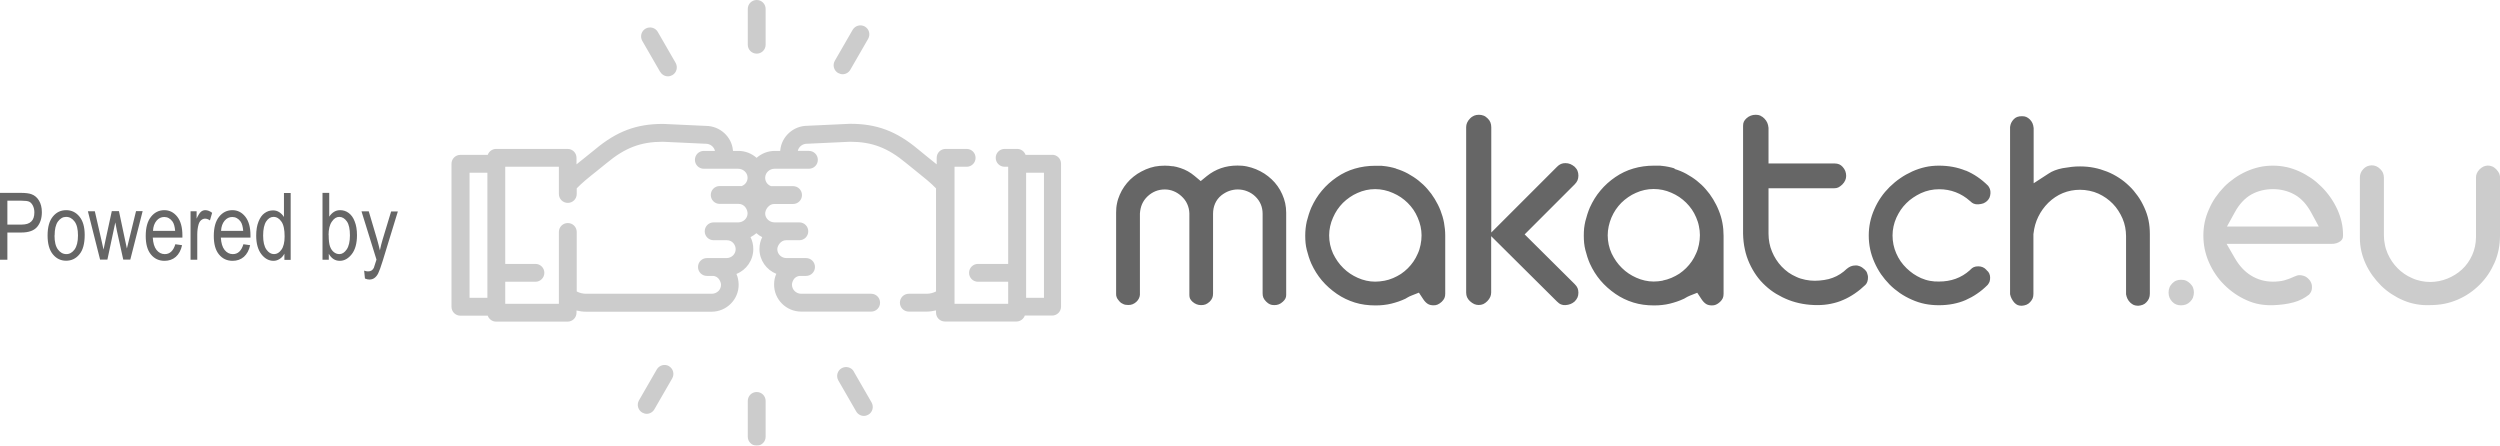
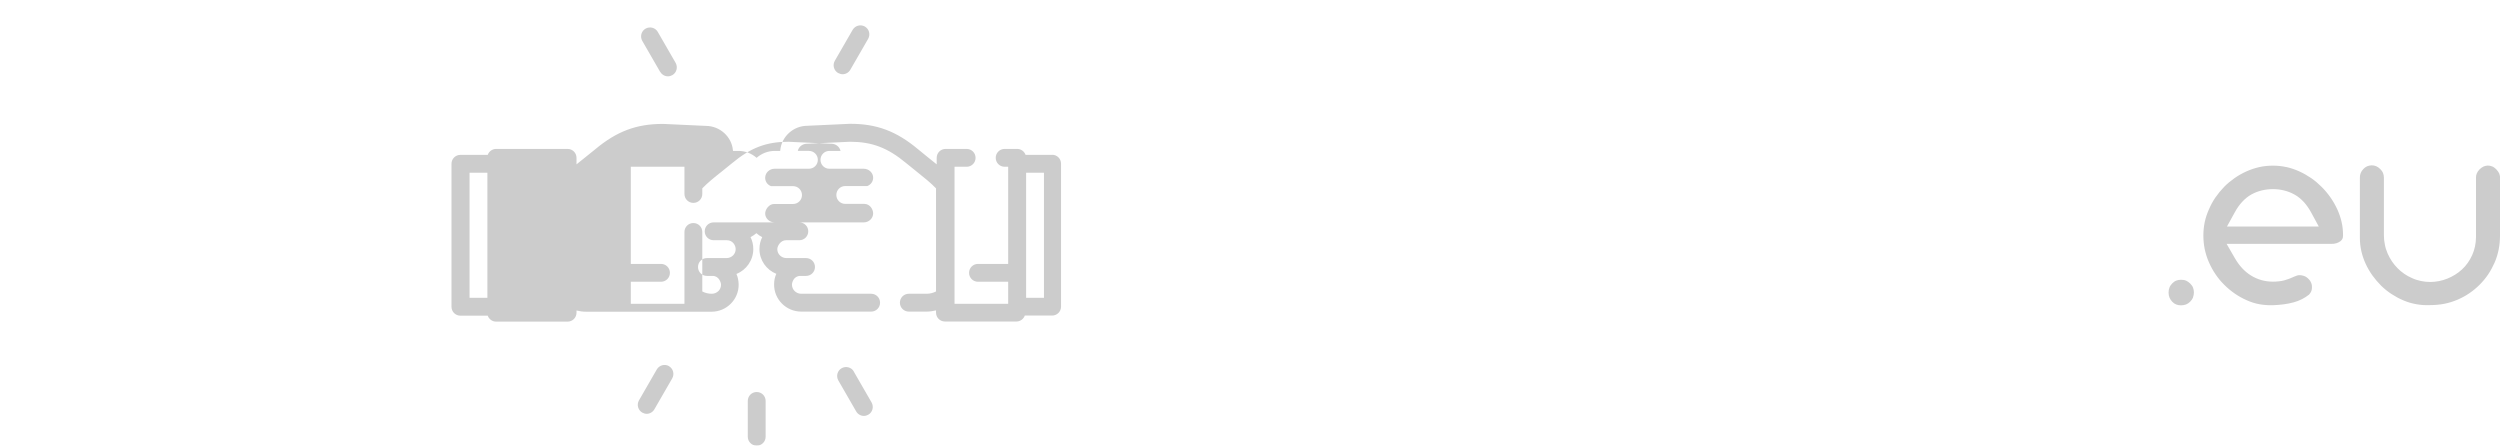
<svg xmlns="http://www.w3.org/2000/svg" xml:space="preserve" width="226.97mm" height="40.46mm" version="1.1" style="clip-rule:evenodd;fill-rule:evenodd;image-rendering:optimizeQuality;shape-rendering:geometricPrecision;text-rendering:geometricPrecision" viewBox="0 0 22697 4046" id="svg31">
  <defs id="defs4">
    <style type="text/css" id="style2">
    .fil0 {fill:#5DA1BE}
    .fil1 {fill:#434242;fill-rule:nonzero}
    .fil2 {fill:#5DA1BE;fill-rule:nonzero}
   </style>
    <filter id="filter4551" style="color-interpolation-filters:sRGB;">
      <feColorMatrix id="feColorMatrix4547" result="color1" values="330" type="hueRotate" />
      <feColorMatrix id="feColorMatrix4549" result="fbSourceGraphic" values="0" type="saturate" />
      <feColorMatrix id="feColorMatrix4553" values="0 0 0 -1 0 0 0 0 -1 0 0 0 0 -1 0 0 0 0 1 0" in="fbSourceGraphic" result="fbSourceGraphicAlpha" />
      <feColorMatrix in="fbSourceGraphic" result="color1" values="330" type="hueRotate" id="feColorMatrix4555" />
      <feColorMatrix result="color2" values="0" type="saturate" id="feColorMatrix4557" />
    </filter>
  </defs>
  <g transform="translate(-3502,-8477)" id="g21" style="filter:url(#filter4551);fill:#cccccc">
-     <path class="fil0" d="m 13061,9883 h -248 c -11,-31 -41,-54 -76,-54 h -114 c -45,0 -81,36 -81,81 0,45 36,81 81,81 h 32 v 882 h -274 c -45,0 -81,36 -81,81 0,45 36,81 81,81 h 274 v 200 h -487 V 9991 h 110 c 45,0 81,-36 81,-81 0,-45 -36,-81 -81,-81 h -191 c -45,0 -81,36 -81,81 v 59 c -25,-20 -50,-41 -76,-61 -30,-24 -61,-49 -92,-75 -197,-165 -376,-232 -616,-232 -1,0 -2,0 -4,0 l -388,18 c -126,1 -232,98 -244,221 0,2 0,4 -1,7 h -48 c -64,0 -122,24 -166,63 -44,-39 -102,-63 -166,-63 h -48 c 0,-2 0,-4 -1,-6 -11,-123 -118,-220 -244,-221 l -388,-18 c -1,0 -3,0 -4,0 -240,0 -419,67 -616,232 -31,26 -62,51 -92,74 -26,21 -51,41 -76,61 v -59 c 0,-45 -36,-81 -81,-81 h -649 c -35,0 -65,23 -76,54 h -248 c -45,0 -81,36 -81,81 v 1298 c 0,45 36,81 81,81 h 248 c 11,31 41,54 76,54 h 649 c 45,0 81,-36 81,-81 v -20 c 28,7 57,11 86,11 h 1140 c 137,0 248,-112 246,-248 -1,-34 -7,-66 -20,-95 90,-36 153,-124 153,-226 0,-40 -9,-76 -25,-108 19,-10 37,-22 53,-36 16,14 34,27 53,36 -16,32 -25,68 -25,108 0,102 63,189 153,225 -13,29 -20,60 -20,95 -2,136 109,248 246,248 h 635 c 45,0 81,-36 81,-81 0,-45 -36,-81 -81,-81 h -635 c -46,0 -84,-37 -84,-83 0,-16 14,-79 76,-79 h 52 c 45,0 81,-36 81,-81 0,-45 -36,-81 -81,-81 h -178 c -46,0 -83,-36 -83,-81 0,-29 30,-81 79,-81 h 121 c 45,0 81,-36 81,-81 0,-45 -36,-81 -81,-81 h -225 c -45,0 -83,-35 -85,-77 -2,-38 34,-90 80,-90 h 173 c 45,0 81,-36 81,-81 0,-45 -36,-81 -81,-81 h -200 c -33,-12 -55,-44 -53,-80 2,-43 40,-78 85,-78 1,0 313,0 312,0 45,0 81,-36 81,-81 0,-45 -36,-81 -81,-81 h -101 c 8,-37 42,-65 83,-65 1,0 2,0 4,0 l 387,-18 c 200,0 343,55 510,194 32,27 64,52 94,76 66,53 129,103 177,153 v 936 c -26,14 -56,21 -86,21 h -161 c -45,0 -81,36 -81,81 0,45 36,81 81,81 h 161 c 29,0 58,-4 86,-11 v 20 c 0,45 36,81 81,81 h 649 c 35,0 65,-23 76,-54 h 248 c 45,0 81,-36 81,-81 V 9963 c 0,-45 -36,-81 -81,-81 v 0 z m -5296,162 h 162 v 1136 h -162 z m 2441,451 h -225 c -45,0 -81,36 -81,81 0,45 36,81 81,81 h 121 c 50,0 79,44 79,81 0,45 -37,81 -83,81 h -178 c -45,0 -81,36 -81,81 0,45 36,81 81,81 h 52 c 59,0 76,63 76,79 1,46 -37,83 -84,83 H 8824 c -31,0 -60,-7 -86,-21 v -540 c 0,-45 -36,-81 -81,-81 -45,0 -81,36 -81,81 v 652 h -487 v -200 h 274 c 45,0 81,-36 81,-81 0,-45 -36,-81 -81,-81 h -274 v -882 h 487 v 247 c 0,45 36,81 81,81 45,0 81,-36 81,-81 v -51 c 48,-50 111,-101 177,-153 30,-24 62,-50 94,-76 167,-139 310,-194 510,-194 l 387,18 c 1,0 3,0 4,0 40,0 75,28 83,65 h -101 c -45,0 -81,36 -81,81 0,45 36,81 81,81 h 312 c 45,0 83,35 85,77 2,36 -20,68 -53,80 h -200 c -45,0 -81,36 -81,81 0,45 36,81 81,81 h 173 c 51,0 82,51 80,90 -2,43 -40,78 -85,78 z m 2774,685 h -162 v -1136 h 162 z m 0,0 z" id="path7" style="fill:#cccccc" />
-     <path class="fil0" d="m 10372,8964 c 45,0 81,-36 81,-81 v -325 c 0,-45 -36,-81 -81,-81 -45,0 -81,36 -81,81 v 325 c 0,45 36,81 81,81 z m 0,0 z" id="path9" style="fill:#cccccc" />
+     <path class="fil0" d="m 13061,9883 h -248 c -11,-31 -41,-54 -76,-54 h -114 c -45,0 -81,36 -81,81 0,45 36,81 81,81 h 32 v 882 h -274 c -45,0 -81,36 -81,81 0,45 36,81 81,81 h 274 v 200 h -487 V 9991 h 110 c 45,0 81,-36 81,-81 0,-45 -36,-81 -81,-81 h -191 c -45,0 -81,36 -81,81 v 59 c -25,-20 -50,-41 -76,-61 -30,-24 -61,-49 -92,-75 -197,-165 -376,-232 -616,-232 -1,0 -2,0 -4,0 l -388,18 c -126,1 -232,98 -244,221 0,2 0,4 -1,7 h -48 c -64,0 -122,24 -166,63 -44,-39 -102,-63 -166,-63 h -48 c 0,-2 0,-4 -1,-6 -11,-123 -118,-220 -244,-221 l -388,-18 c -1,0 -3,0 -4,0 -240,0 -419,67 -616,232 -31,26 -62,51 -92,74 -26,21 -51,41 -76,61 v -59 c 0,-45 -36,-81 -81,-81 h -649 c -35,0 -65,23 -76,54 h -248 c -45,0 -81,36 -81,81 v 1298 c 0,45 36,81 81,81 h 248 c 11,31 41,54 76,54 h 649 c 45,0 81,-36 81,-81 v -20 c 28,7 57,11 86,11 h 1140 c 137,0 248,-112 246,-248 -1,-34 -7,-66 -20,-95 90,-36 153,-124 153,-226 0,-40 -9,-76 -25,-108 19,-10 37,-22 53,-36 16,14 34,27 53,36 -16,32 -25,68 -25,108 0,102 63,189 153,225 -13,29 -20,60 -20,95 -2,136 109,248 246,248 h 635 c 45,0 81,-36 81,-81 0,-45 -36,-81 -81,-81 h -635 c -46,0 -84,-37 -84,-83 0,-16 14,-79 76,-79 h 52 c 45,0 81,-36 81,-81 0,-45 -36,-81 -81,-81 h -178 c -46,0 -83,-36 -83,-81 0,-29 30,-81 79,-81 h 121 c 45,0 81,-36 81,-81 0,-45 -36,-81 -81,-81 h -225 c -45,0 -83,-35 -85,-77 -2,-38 34,-90 80,-90 h 173 c 45,0 81,-36 81,-81 0,-45 -36,-81 -81,-81 h -200 c -33,-12 -55,-44 -53,-80 2,-43 40,-78 85,-78 1,0 313,0 312,0 45,0 81,-36 81,-81 0,-45 -36,-81 -81,-81 h -101 c 8,-37 42,-65 83,-65 1,0 2,0 4,0 l 387,-18 c 200,0 343,55 510,194 32,27 64,52 94,76 66,53 129,103 177,153 v 936 c -26,14 -56,21 -86,21 h -161 c -45,0 -81,36 -81,81 0,45 36,81 81,81 h 161 c 29,0 58,-4 86,-11 v 20 c 0,45 36,81 81,81 h 649 c 35,0 65,-23 76,-54 h 248 c 45,0 81,-36 81,-81 V 9963 c 0,-45 -36,-81 -81,-81 v 0 z m -5296,162 h 162 v 1136 h -162 z m 2441,451 h -225 c -45,0 -81,36 -81,81 0,45 36,81 81,81 h 121 c 50,0 79,44 79,81 0,45 -37,81 -83,81 h -178 c -45,0 -81,36 -81,81 0,45 36,81 81,81 h 52 c 59,0 76,63 76,79 1,46 -37,83 -84,83 c -31,0 -60,-7 -86,-21 v -540 c 0,-45 -36,-81 -81,-81 -45,0 -81,36 -81,81 v 652 h -487 v -200 h 274 c 45,0 81,-36 81,-81 0,-45 -36,-81 -81,-81 h -274 v -882 h 487 v 247 c 0,45 36,81 81,81 45,0 81,-36 81,-81 v -51 c 48,-50 111,-101 177,-153 30,-24 62,-50 94,-76 167,-139 310,-194 510,-194 l 387,18 c 1,0 3,0 4,0 40,0 75,28 83,65 h -101 c -45,0 -81,36 -81,81 0,45 36,81 81,81 h 312 c 45,0 83,35 85,77 2,36 -20,68 -53,80 h -200 c -45,0 -81,36 -81,81 0,45 36,81 81,81 h 173 c 51,0 82,51 80,90 -2,43 -40,78 -85,78 z m 2774,685 h -162 v -1136 h 162 z m 0,0 z" id="path7" style="fill:#cccccc" />
    <path class="fil0" d="m 10372,12036 c -45,0 -81,36 -81,81 v 325 c 0,45 36,81 81,81 45,0 81,-36 81,-81 v -325 c 0,-45 -36,-81 -81,-81 z m 0,0 z" id="path11" style="fill:#cccccc" />
    <path class="fil0" d="m 9496,9129 c 15,26 42,41 70,41 14,0 28,-4 40,-11 39,-22 52,-72 30,-111 l -162,-281 c -22,-39 -72,-52 -111,-30 -39,22 -52,72 -30,111 l 162,281 z m 0,0 z" id="path13" style="fill:#cccccc" />
    <path class="fil0" d="m 11254,11850 c -22,-39 -72,-52 -111,-30 -39,22 -52,72 -30,111 l 162,281 c 15,26 42,41 70,41 14,0 28,-4 40,-11 39,-22 52,-72 30,-111 l -162,-281 z m 0,0 z" id="path15" style="fill:#cccccc" />
    <path class="fil0" d="m 9576,11801 c -39,-22 -88,-9 -111,30 l -162,281 c -22,39 -9,88 30,111 13,7 27,11 40,11 28,0 55,-15 70,-41 l 162,-281 c 22,-39 9,-88 -30,-111 v 0 z m 0,0 z" id="path17" style="fill:#cccccc" />
    <path class="fil0" d="m 11112,9140 c 13,7 27,11 40,11 28,0 55,-15 70,-41 l 162,-281 c 22,-39 9,-88 -30,-111 -39,-22 -88,-9 -111,30 l -162,281 c -22,39 -9,88 30,111 v 0 z m 0,0 z" id="path19" style="fill:#cccccc" />
  </g>
-   <path class="fil1" d="m 10649,1510 c -23,-4 -48,-6 -74,-6 -32,0 -62,3 -90,8 -28,6 -55,14 -83,26 -28,12 -53,26 -77,41 -24,16 -45,33 -65,52 -20,20 -38,41 -53,63 -16,23 -30,48 -41,74 -11,25 -20,52 -25,79 -6,27 -8,54 -8,84 v 732 6 c 0,6 0,12 1,16 1,5 3,10 5,16 3,7 7,14 12,20 4,6 9,12 14,17 v 0 c 5,5 10,10 15,13 6,4 12,7 19,10 6,3 13,5 20,6 7,1 15,2 24,2 15,0 29,-2 40,-7 12,-5 23,-12 33,-21 11,-10 19,-21 24,-32 5,-10 8,-20 9,-32 v -734 -4 c 2,-31 8,-59 19,-85 v 0 c 12,-27 28,-50 50,-71 22,-21 46,-36 72,-47 27,-11 55,-16 85,-16 28,0 55,5 81,16 25,10 48,25 69,44 23,21 41,44 53,71 12,26 19,55 20,86 v 4 738 c 0,12 2,23 6,32 v 0 c 5,10 13,20 23,29 23,20 49,30 77,30 16,0 30,-2 42,-7 12,-5 24,-13 36,-24 11,-11 19,-22 24,-34 5,-12 7,-25 7,-41 v -723 c 0,-33 6,-64 18,-92 13,-30 32,-55 58,-76 22,-17 45,-30 69,-39 26,-9 52,-14 78,-14 30,0 59,5 86,16 28,11 52,26 74,47 45,43 67,96 67,158 v 723 c 0,14 2,27 7,39 5,12 14,24 25,35 12,12 23,20 35,25 11,5 24,7 39,7 15,0 29,-2 41,-7 13,-5 25,-13 37,-24 11,-10 19,-20 24,-31 4,-9 6,-19 6,-30 v -747 c 0,-30 -3,-59 -9,-86 -6,-28 -15,-54 -27,-81 -12,-27 -26,-52 -42,-74 -16,-23 -34,-43 -54,-62 -20,-19 -42,-36 -66,-52 -24,-15 -50,-29 -77,-40 -27,-11 -54,-19 -82,-25 -28,-6 -56,-8 -85,-8 -54,0 -104,8 -150,24 -46,16 -89,40 -129,72 l -55,45 -55,-46 c -39,-33 -82,-57 -128,-72 -23,-8 -48,-14 -73,-18 z m 2025,20 c -36,-11 -74,-19 -114,-23 h -3 c -5,-1 -10,-1 -14,-2 -4,0 -8,0 -14,0 h -43 c -66,0 -128,9 -186,26 -58,17 -113,43 -164,78 -51,35 -96,75 -135,122 -39,46 -70,97 -96,154 -8,19 -16,40 -23,62 -7,22 -13,43 -18,63 -9,41 -14,84 -14,129 0,24 1,46 3,67 2,21 6,42 11,63 5,20 11,41 18,63 7,22 15,42 23,61 v 0 c 26,57 58,108 96,153 38,45 84,86 136,122 51,35 106,61 164,79 58,18 120,26 186,26 27,0 52,-1 75,-4 24,-3 47,-6 69,-12 v 0 c 22,-5 43,-12 65,-19 21,-7 42,-16 64,-26 4,-2 9,-5 15,-9 7,-4 13,-8 20,-11 5,-3 12,-6 21,-9 l 66,-26 39,59 c 13,20 28,35 43,44 14,8 31,12 51,12 14,0 26,-2 37,-7 12,-5 25,-14 37,-25 11,-11 20,-22 25,-34 5,-11 7,-25 7,-40 v -526 c 0,-41 -4,-80 -11,-118 -7,-38 -18,-75 -32,-111 -14,-36 -32,-71 -52,-104 -20,-33 -42,-63 -67,-91 -24,-28 -51,-53 -81,-77 -29,-23 -62,-44 -96,-63 -35,-19 -70,-33 -106,-44 z m -107,1019 c -27,5 -55,8 -83,8 -27,0 -54,-3 -80,-9 -26,-6 -52,-14 -78,-26 -25,-11 -48,-24 -69,-38 -21,-14 -42,-31 -61,-50 -19,-19 -37,-39 -52,-61 -15,-22 -29,-45 -41,-70 -12,-26 -21,-53 -27,-81 -6,-28 -9,-56 -9,-85 0,-27 3,-55 9,-82 6,-27 14,-53 26,-79 11,-26 24,-49 39,-72 16,-23 33,-44 51,-62 18,-18 39,-35 62,-51 22,-15 46,-29 70,-39 51,-23 105,-35 161,-35 27,0 55,3 82,9 27,6 53,14 79,26 26,11 49,24 72,39 23,16 44,33 62,51 v 0 c 19,19 37,40 52,62 15,22 28,46 39,72 11,26 20,52 26,79 6,27 9,55 9,82 0,28 -3,57 -9,86 -6,29 -14,56 -26,81 -11,26 -24,49 -39,71 -15,22 -32,42 -51,61 v 0 c -19,19 -40,36 -62,51 -22,14 -46,27 -72,38 v 0 c -26,11 -52,19 -79,24 z m 1755,67 c -5,-13 -14,-25 -26,-37 v 0 l -454,-451 454,-454 c 12,-12 21,-25 26,-37 5,-12 8,-27 8,-43 0,-16 -3,-30 -8,-43 -5,-13 -14,-25 -26,-37 v 0 c -12,-10 -25,-18 -38,-24 -14,-6 -29,-9 -45,-9 -29,-1 -55,10 -77,33 l -597,597 v -956 c 0,-17 -3,-32 -8,-44 -5,-13 -13,-25 -25,-36 v 0 c -11,-11 -23,-20 -36,-25 -13,-5 -27,-8 -44,-8 -16,0 -31,3 -43,8 -13,6 -26,14 -37,26 -12,12 -21,25 -27,39 -5,12 -8,25 -8,39 v 1502 c 0,16 3,30 8,42 6,13 14,25 26,36 13,12 27,21 40,27 12,5 26,8 40,8 15,0 29,-3 41,-8 13,-6 25,-15 37,-27 12,-12 21,-25 27,-39 5,-12 8,-25 8,-39 v -512 l 597,593 v 0 c 13,13 25,22 38,27 12,5 25,7 39,6 17,-1 32,-4 47,-10 13,-5 25,-13 37,-23 12,-12 20,-24 26,-37 5,-12 8,-26 8,-43 0,-16 -3,-30 -8,-43 z m 881,-1087 c -36,-11 -74,-19 -114,-23 h -3 c -5,-1 -10,-1 -14,-2 -4,0 -8,0 -14,0 h -43 c -66,0 -128,9 -186,26 -58,17 -113,43 -164,78 -51,35 -96,75 -135,122 -39,46 -70,97 -96,154 -8,19 -16,40 -23,62 -7,22 -13,43 -18,63 -5,21 -8,41 -11,63 -2,21 -3,43 -3,67 0,24 1,46 3,67 2,21 6,42 11,63 5,20 11,41 18,63 7,22 15,42 23,61 v 0 c 26,57 58,108 96,153 38,45 84,86 136,122 51,35 105,61 164,79 58,18 120,26 186,26 27,0 52,-1 75,-4 24,-3 47,-6 69,-12 v 0 c 22,-5 43,-12 65,-19 20,-7 41,-15 62,-25 v 0 c 3,-2 6,-3 8,-4 v 0 c 3,-2 6,-3 8,-5 v 0 c 12,-7 25,-14 40,-20 l 66,-26 39,59 c 13,20 28,35 43,44 14,8 31,12 51,12 14,0 26,-2 37,-7 12,-5 25,-14 37,-25 11,-11 20,-22 25,-34 5,-11 7,-25 7,-40 v -526 c 0,-81 -14,-157 -43,-228 -14,-36 -32,-71 -52,-104 -20,-33 -42,-63 -67,-91 -24,-28 -51,-53 -81,-77 -29,-23 -62,-44 -96,-63 -35,-19 -70,-33 -106,-44 z m -107,1019 c -27,5 -55,8 -83,8 -27,0 -54,-3 -80,-9 -26,-6 -52,-14 -78,-26 -25,-11 -48,-24 -69,-38 -21,-14 -42,-31 -61,-50 -19,-19 -37,-39 -52,-61 -15,-22 -29,-45 -41,-70 -12,-26 -21,-53 -27,-81 -6,-28 -9,-56 -9,-85 0,-27 3,-55 9,-82 v 0 c 6,-27 14,-53 25,-79 11,-26 24,-49 39,-72 16,-23 33,-44 51,-62 18,-18 39,-35 62,-51 22,-15 46,-29 70,-39 51,-23 105,-35 161,-35 55,0 109,11 161,34 26,11 49,24 72,39 23,16 44,33 62,51 v 0 c 19,19 37,40 52,62 15,22 28,46 39,72 11,26 20,52 25,79 v 0 c 6,27 9,55 9,82 0,28 -3,57 -9,86 -6,29 -14,56 -26,81 -11,26 -24,49 -39,71 -15,22 -32,42 -51,61 v 0 c -19,19 -40,36 -62,51 -22,14 -46,27 -72,38 v 0 c -26,11 -52,19 -79,24 z m 887,-1498 c -12,-5 -27,-8 -43,-8 -17,0 -32,3 -45,8 -14,5 -27,13 -39,24 -11,10 -19,20 -24,31 -5,10 -7,23 -7,38 v 979 0 c 1,49 6,96 16,141 9,44 23,86 41,126 18,40 39,77 63,111 24,34 51,65 82,93 31,29 64,54 99,75 35,21 73,40 114,56 81,31 168,46 261,46 42,0 82,-4 121,-12 39,-8 77,-19 112,-35 36,-15 71,-35 105,-58 34,-23 67,-50 97,-79 4,-4 7,-8 10,-13 3,-5 5,-10 7,-15 2,-6 4,-13 5,-21 1,-7 1,-14 1,-21 0,-7 -1,-14 -3,-20 -2,-7 -4,-13 -6,-20 -2,-5 -5,-11 -9,-16 -4,-5 -9,-10 -14,-15 v 0 c -14,-13 -29,-23 -43,-28 -13,-5 -25,-8 -39,-7 -15,0 -29,3 -42,8 -12,5 -25,13 -37,23 -17,17 -36,32 -59,47 v 0 c -21,14 -44,25 -68,34 -23,9 -49,16 -78,20 -28,4 -56,7 -85,7 -28,0 -57,-3 -86,-9 -29,-6 -56,-14 -81,-26 -26,-11 -50,-25 -72,-40 -22,-16 -43,-34 -62,-54 -19,-20 -35,-41 -50,-64 -14,-22 -27,-46 -37,-71 -11,-26 -19,-52 -24,-79 -5,-27 -8,-55 -8,-83 v -414 h 598 c 13,0 24,-2 35,-7 12,-6 25,-15 37,-27 12,-12 21,-25 27,-39 5,-12 8,-25 8,-39 0,-16 -3,-31 -8,-44 -5,-13 -13,-26 -24,-38 -9,-10 -20,-18 -31,-23 -12,-5 -27,-8 -44,-8 h -598 v -323 c -2,-17 -5,-33 -11,-46 -6,-14 -15,-27 -27,-39 -10,-11 -22,-19 -34,-24 z m 1862,499 c -73,-30 -154,-45 -242,-45 -43,0 -84,4 -124,13 -40,9 -79,22 -117,39 -39,18 -76,38 -110,62 -34,23 -66,50 -96,79 -29,29 -56,60 -79,94 -23,33 -43,69 -60,108 -34,76 -51,156 -51,239 0,85 17,166 51,242 17,39 37,75 60,109 23,33 49,64 78,94 29,29 61,55 94,78 34,23 70,43 109,60 38,17 78,30 118,38 v 0 c 40,8 82,12 127,12 46,0 88,-4 129,-12 40,-8 78,-19 114,-35 36,-16 71,-35 104,-58 33,-22 65,-49 96,-80 7,-9 13,-19 17,-29 2,-6 3,-12 4,-19 1,-7 1,-13 1,-19 0,-7 -1,-13 -2,-18 -1,-5 -3,-11 -6,-18 -2,-5 -5,-10 -9,-15 -3,-4 -7,-8 -12,-12 l -3,-3 -3,-4 c -18,-20 -43,-31 -72,-31 -16,0 -30,2 -41,7 -11,5 -22,13 -31,23 l -3,3 -3,3 c -38,34 -81,60 -128,77 -47,17 -97,25 -150,25 v 0 c -28,1 -55,-1 -82,-6 -29,-5 -56,-14 -82,-25 -24,-11 -48,-24 -70,-39 -22,-15 -42,-32 -62,-51 -20,-19 -37,-40 -53,-62 v 0 c -15,-22 -29,-46 -40,-72 -23,-52 -34,-107 -34,-164 0,-27 3,-55 9,-82 6,-27 14,-53 26,-79 11,-24 24,-47 39,-70 15,-22 32,-42 51,-61 v 0 c 19,-19 39,-36 62,-51 22,-15 45,-28 70,-40 52,-24 108,-36 166,-36 53,0 103,9 150,27 47,18 90,44 129,79 l 5,4 c 9,10 19,16 30,21 12,5 26,7 41,6 18,-1 33,-4 47,-9 12,-5 23,-12 33,-21 9,-9 17,-19 22,-30 5,-12 8,-25 9,-40 1,-14 -1,-27 -5,-39 -4,-10 -9,-20 -16,-29 v 0 c -62,-62 -129,-107 -202,-138 z m 552,-487 c -11,-5 -25,-7 -40,-7 -17,0 -31,2 -44,7 -11,4 -21,11 -30,20 -10,10 -18,22 -24,34 -5,11 -8,23 -10,37 v 1518 c 3,15 8,29 15,42 7,14 16,26 26,37 9,9 19,16 29,20 10,4 22,6 36,6 v 0 c 15,-1 29,-4 42,-9 13,-5 24,-13 34,-24 10,-11 18,-22 23,-34 5,-12 7,-26 7,-42 v -542 l 1,-6 c 6,-54 20,-104 43,-151 23,-47 53,-89 91,-127 40,-39 84,-68 132,-88 49,-20 101,-30 156,-30 29,0 57,3 86,9 29,6 55,14 81,26 24,11 47,24 70,40 22,16 43,33 61,52 19,19 35,40 50,63 15,23 27,46 38,71 11,26 19,52 24,78 5,27 8,54 8,81 v 529 c 3,15 7,29 13,41 7,13 15,25 26,35 10,9 20,16 31,21 11,4 24,7 40,7 v 0 c 15,-1 29,-4 42,-9 13,-5 24,-13 34,-24 20,-21 30,-46 30,-76 v -544 c 0,-43 -4,-84 -12,-123 -8,-39 -21,-78 -38,-115 -17,-38 -37,-74 -60,-106 -23,-32 -48,-63 -78,-91 -29,-28 -60,-53 -93,-74 -34,-22 -70,-41 -108,-56 -38,-15 -77,-27 -118,-35 -40,-8 -82,-12 -126,-12 -27,0 -52,1 -77,4 -26,3 -53,7 -82,12 -26,5 -50,12 -71,20 -21,8 -41,18 -58,30 l -134,87 v -501 c -2,-17 -5,-32 -11,-45 -6,-13 -14,-24 -24,-34 -10,-10 -21,-17 -32,-22 z" id="path23" style="fill:#666666;fill-rule:nonzero;filter:url(#filter4551)" />
  <path class="fil2" d="m 19910,2699 c 5,-13 8,-28 8,-44 0,-16 -3,-31 -8,-44 -5,-13 -14,-25 -26,-37 -12,-12 -24,-20 -37,-26 -14,-6 -29,-8 -47,-8 -17,0 -31,3 -43,8 -13,5 -25,14 -36,25 -11,12 -20,24 -25,38 -5,13 -8,28 -8,45 0,17 3,32 8,45 5,13 14,26 25,38 11,12 23,20 36,25 12,5 27,8 43,8 18,0 33,-3 47,-8 14,-6 26,-14 37,-25 v 0 c 12,-12 20,-24 26,-37 z m 847,-1182 c -39,-9 -80,-13 -121,-13 -43,0 -84,4 -124,13 -40,9 -79,22 -117,39 -38,17 -75,38 -109,62 -34,24 -66,50 -94,79 -29,30 -55,62 -78,95 -23,33 -43,70 -60,110 -17,38 -30,77 -38,116 -8,39 -12,79 -12,120 0,42 4,83 12,123 9,41 21,81 38,119 17,39 37,76 61,111 23,34 49,66 79,95 59,59 127,106 204,140 38,17 76,29 115,36 39,7 80,10 120,9 h 1 c 33,-1 65,-4 98,-8 32,-4 62,-10 91,-18 26,-7 51,-16 76,-29 v 0 c 22,-11 44,-25 64,-41 8,-9 14,-17 18,-25 4,-9 7,-17 8,-27 1,-11 1,-21 0,-32 -1,-9 -4,-18 -8,-27 -4,-9 -9,-17 -16,-25 -7,-8 -15,-15 -24,-22 -8,-6 -17,-10 -27,-13 -10,-3 -20,-5 -32,-6 v 0 c -7,0 -13,0 -18,1 -4,1 -8,2 -11,3 -9,3 -16,6 -21,8 -8,3 -15,6 -21,9 v 0 c -10,5 -22,9 -35,14 -12,4 -24,8 -37,12 -16,4 -33,8 -50,9 -17,2 -35,3 -53,3 -74,0 -140,-19 -200,-56 -58,-36 -106,-88 -146,-157 l -75,-130 h 942 3 c 20,1 37,-1 52,-6 v 0 c 13,-4 25,-10 36,-18 8,-6 14,-14 18,-21 4,-8 6,-19 6,-32 0,-42 -4,-82 -13,-121 -9,-40 -22,-78 -39,-115 -35,-76 -82,-144 -142,-204 -30,-30 -62,-57 -95,-80 -34,-23 -70,-44 -110,-62 -38,-17 -77,-30 -117,-39 z m 158,316 c 25,27 47,59 67,95 l 70,129 h -834 l 71,-129 c 20,-37 42,-68 67,-95 26,-28 54,-51 85,-68 29,-16 60,-28 93,-36 33,-8 67,-12 102,-12 34,0 67,4 100,12 33,8 64,20 93,36 31,17 60,40 86,68 z m 655,-325 c -12,-5 -25,-7 -39,-7 v 0 c -15,1 -29,4 -41,9 -13,6 -24,14 -34,25 -21,22 -31,47 -31,76 v 547 c 0,42 4,82 13,121 9,40 22,78 39,115 17,38 38,73 62,107 24,33 50,64 79,93 30,29 61,54 95,76 34,22 70,42 109,58 38,16 76,27 116,34 39,7 80,10 121,8 h 3 c 45,0 88,-4 130,-12 41,-8 81,-21 119,-37 39,-17 75,-36 108,-59 34,-23 65,-49 93,-77 v 0 c 28,-28 54,-59 77,-93 23,-34 42,-70 59,-108 33,-76 49,-158 49,-245 v -535 0 c -1,-11 -4,-21 -8,-31 -6,-12 -15,-24 -27,-37 -11,-11 -23,-20 -36,-25 v 0 c -12,-5 -26,-8 -41,-8 v 0 c -14,1 -27,4 -38,9 -13,6 -24,15 -36,26 -12,12 -20,25 -25,37 -5,11 -7,23 -7,37 v 541 c 0,28 -3,56 -9,84 -6,28 -14,54 -26,80 -11,25 -25,48 -40,70 -16,22 -33,42 -53,60 -19,18 -40,33 -62,47 -22,14 -45,25 -69,35 -25,10 -51,18 -77,23 -27,5 -53,8 -80,8 -28,0 -56,-3 -84,-9 -28,-6 -55,-14 -80,-26 -26,-11 -49,-24 -71,-39 -22,-15 -42,-32 -61,-51 v 0 c -19,-19 -35,-39 -51,-62 -14,-21 -27,-45 -39,-71 -11,-26 -20,-52 -25,-80 -6,-28 -9,-56 -9,-84 v -524 c 0,-17 -3,-31 -8,-43 -5,-13 -14,-25 -25,-36 -12,-12 -25,-21 -37,-26 z" id="path25" style="fill:#cccccc;fill-rule:nonzero;filter:url(#filter4551)" />
-   <path class="fil1" d="m 0,2358 v -607 h 187 c 44,0 77,4 98,12 29,10 52,30 69,58 17,28 26,63 26,105 0,55 -14,99 -42,133 -28,34 -76,52 -144,52 H 67 v 247 H 1 Z m 66,-319 h 129 c 41,0 70,-9 89,-28 19,-18 28,-46 28,-83 0,-24 -5,-44 -14,-62 -9,-17 -20,-29 -33,-35 -13,-6 -37,-9 -71,-9 H 67 v 217 z m 366,99 c 0,-76 16,-133 48,-172 32,-39 72,-58 121,-58 48,0 88,19 120,58 32,39 48,94 48,167 0,79 -16,138 -48,176 -32,39 -72,58 -121,58 -48,0 -88,-19 -120,-58 -32,-39 -48,-96 -48,-171 z m 63,0 c 0,57 10,99 31,127 21,28 46,42 77,42 29,0 53,-14 74,-42 20,-28 31,-70 31,-127 0,-57 -10,-99 -31,-127 -21,-28 -46,-42 -77,-42 -29,0 -53,14 -74,42 -20,28 -30,70 -30,126 z m 414,220 -111,-440 h 63 l 58,254 21,94 19,-91 56,-258 h 65 l 54,255 18,84 21,-85 62,-254 h 60 l -112,440 h -64 l -58,-263 -14,-75 -72,338 h -64 z m 681,-141 63,9 c -10,47 -30,82 -57,106 -28,24 -62,36 -102,36 -51,0 -92,-19 -124,-58 -32,-39 -47,-95 -47,-168 0,-76 16,-134 48,-174 32,-40 72,-60 121,-60 47,0 86,20 117,59 31,39 47,96 47,170 v 20 h -269 c 3,50 14,87 34,112 20,25 45,38 75,38 46,0 78,-30 96,-90 z m -201,-121 h 201 c -3,-38 -11,-67 -24,-85 -20,-27 -45,-41 -75,-41 -27,0 -51,11 -70,34 -19,23 -30,53 -32,92 z m 341,262 v -440 h 55 v 67 c 14,-31 27,-51 39,-62 12,-10 25,-15 40,-15 20,0 41,8 62,24 l -20,69 c -15,-11 -30,-16 -44,-16 -13,0 -25,5 -36,14 -11,9 -18,22 -23,38 -8,28 -12,58 -12,91 v 230 z m 478,-141 63,9 c -10,47 -30,82 -57,106 -28,24 -62,36 -102,36 -51,0 -92,-19 -124,-58 -32,-39 -47,-95 -47,-168 0,-76 16,-134 48,-174 32,-40 72,-60 121,-60 47,0 86,20 117,59 31,39 47,96 47,170 v 20 h -269 c 3,50 14,87 34,112 20,25 45,38 75,38 46,0 78,-30 96,-90 z m -201,-121 h 201 c -3,-38 -11,-67 -24,-85 -20,-27 -45,-41 -75,-41 -27,0 -51,11 -70,34 -19,23 -30,53 -32,92 z m 575,262 v -55 c -11,21 -25,37 -43,48 -17,11 -36,17 -56,17 -42,0 -79,-20 -110,-60 -31,-40 -47,-97 -47,-169 0,-50 7,-92 21,-127 14,-35 32,-61 55,-77 23,-17 49,-25 77,-25 20,0 39,5 56,16 17,11 31,25 43,44 v -218 h 61 v 607 h -57 z m -193,-219 c 0,57 10,99 30,127 20,28 43,41 69,41 26,0 48,-13 67,-40 19,-26 29,-67 29,-120 0,-62 -9,-107 -29,-135 -19,-28 -43,-43 -72,-43 -26,0 -48,14 -66,41 -18,27 -28,70 -28,128 z m 596,219 h -57 v -607 h 61 v 216 c 13,-20 28,-34 44,-44 16,-10 35,-15 55,-15 28,0 54,8 77,25 23,17 42,42 55,77 14,34 21,76 21,125 0,74 -16,132 -47,172 -31,40 -68,61 -109,61 -21,0 -40,-5 -57,-16 -17,-11 -31,-27 -43,-48 v 55 z m -1,-223 c 0,45 4,80 12,102 8,23 20,40 35,52 15,12 32,18 50,18 25,0 47,-14 67,-43 19,-28 29,-71 29,-127 0,-58 -9,-100 -28,-127 -19,-27 -42,-41 -69,-41 -25,0 -48,14 -67,43 -20,28 -30,69 -30,123 z m 329,391 -7,-69 c 13,5 25,7 35,7 13,0 24,-3 32,-8 8,-5 15,-13 21,-24 2,-4 10,-29 24,-75 l -136,-438 h 66 l 75,253 c 9,32 18,65 26,101 7,-34 15,-67 25,-99 l 77,-254 h 61 l -137,447 c -18,58 -32,96 -42,116 -10,19 -22,33 -35,42 -13,9 -28,13 -45,13 -12,0 -25,-3 -39,-9 z" id="path27" style="fill:#666666;fill-rule:nonzero;filter:url(#filter4551)" />
</svg>